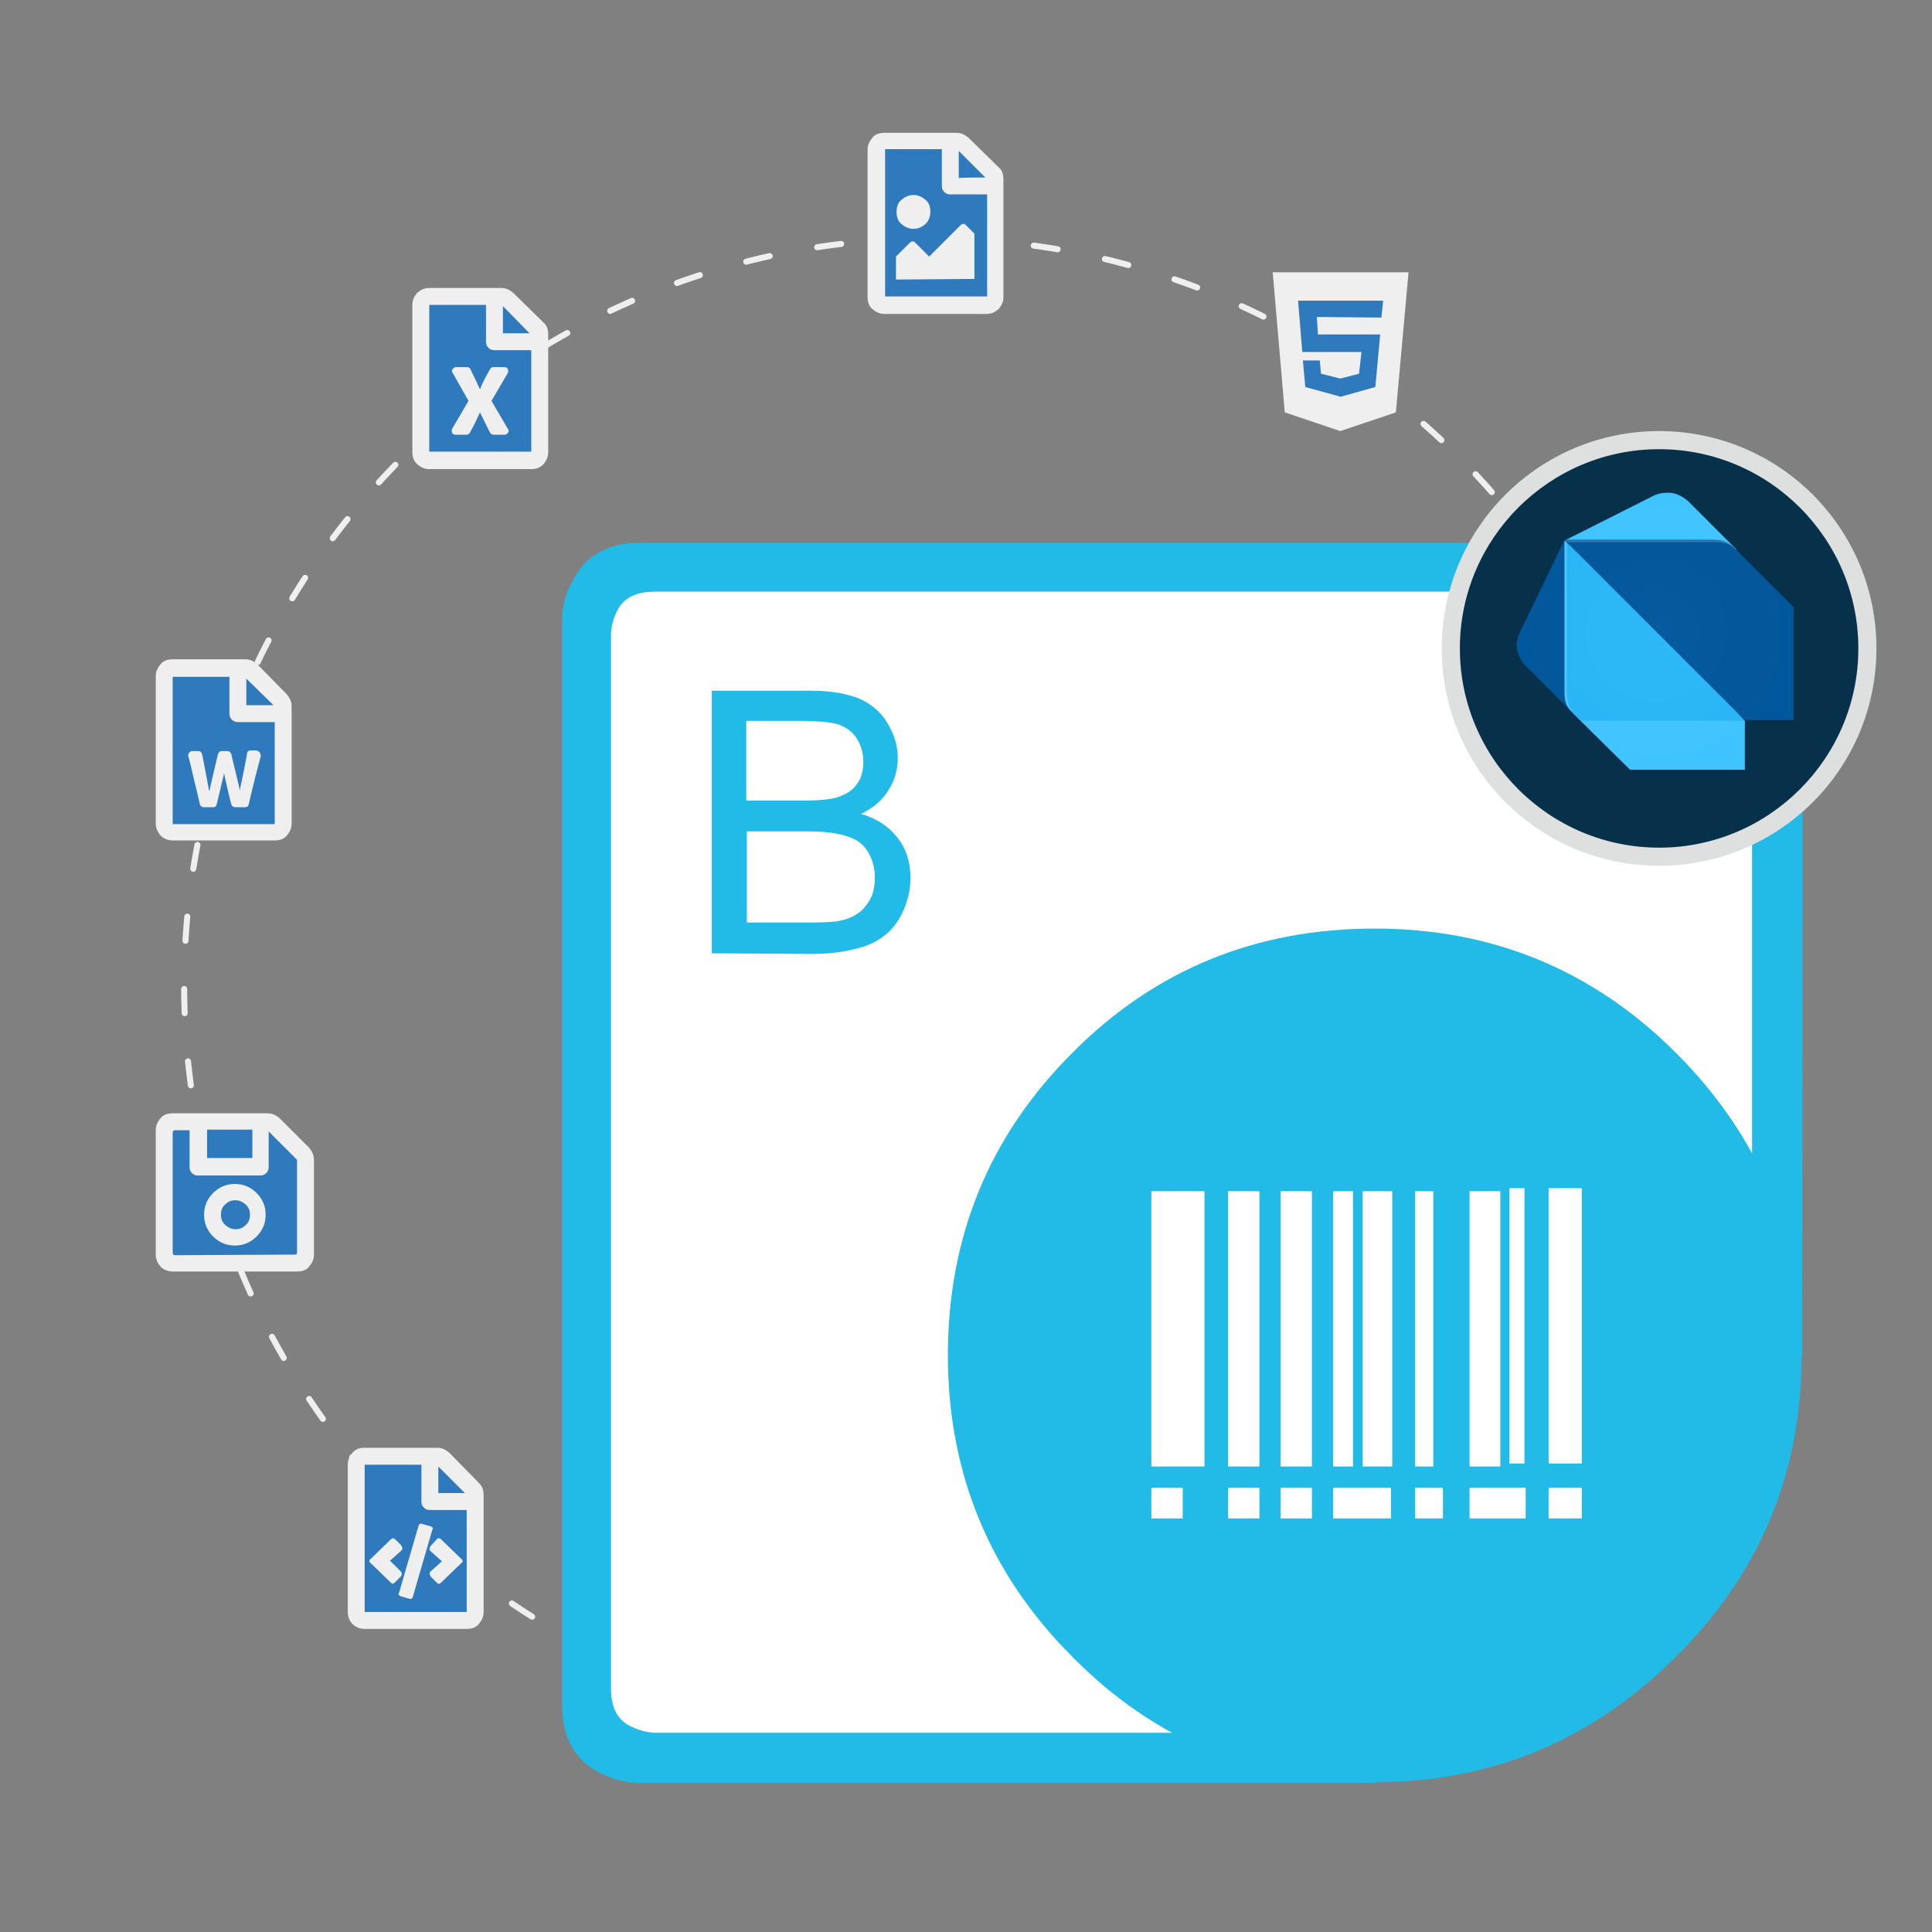
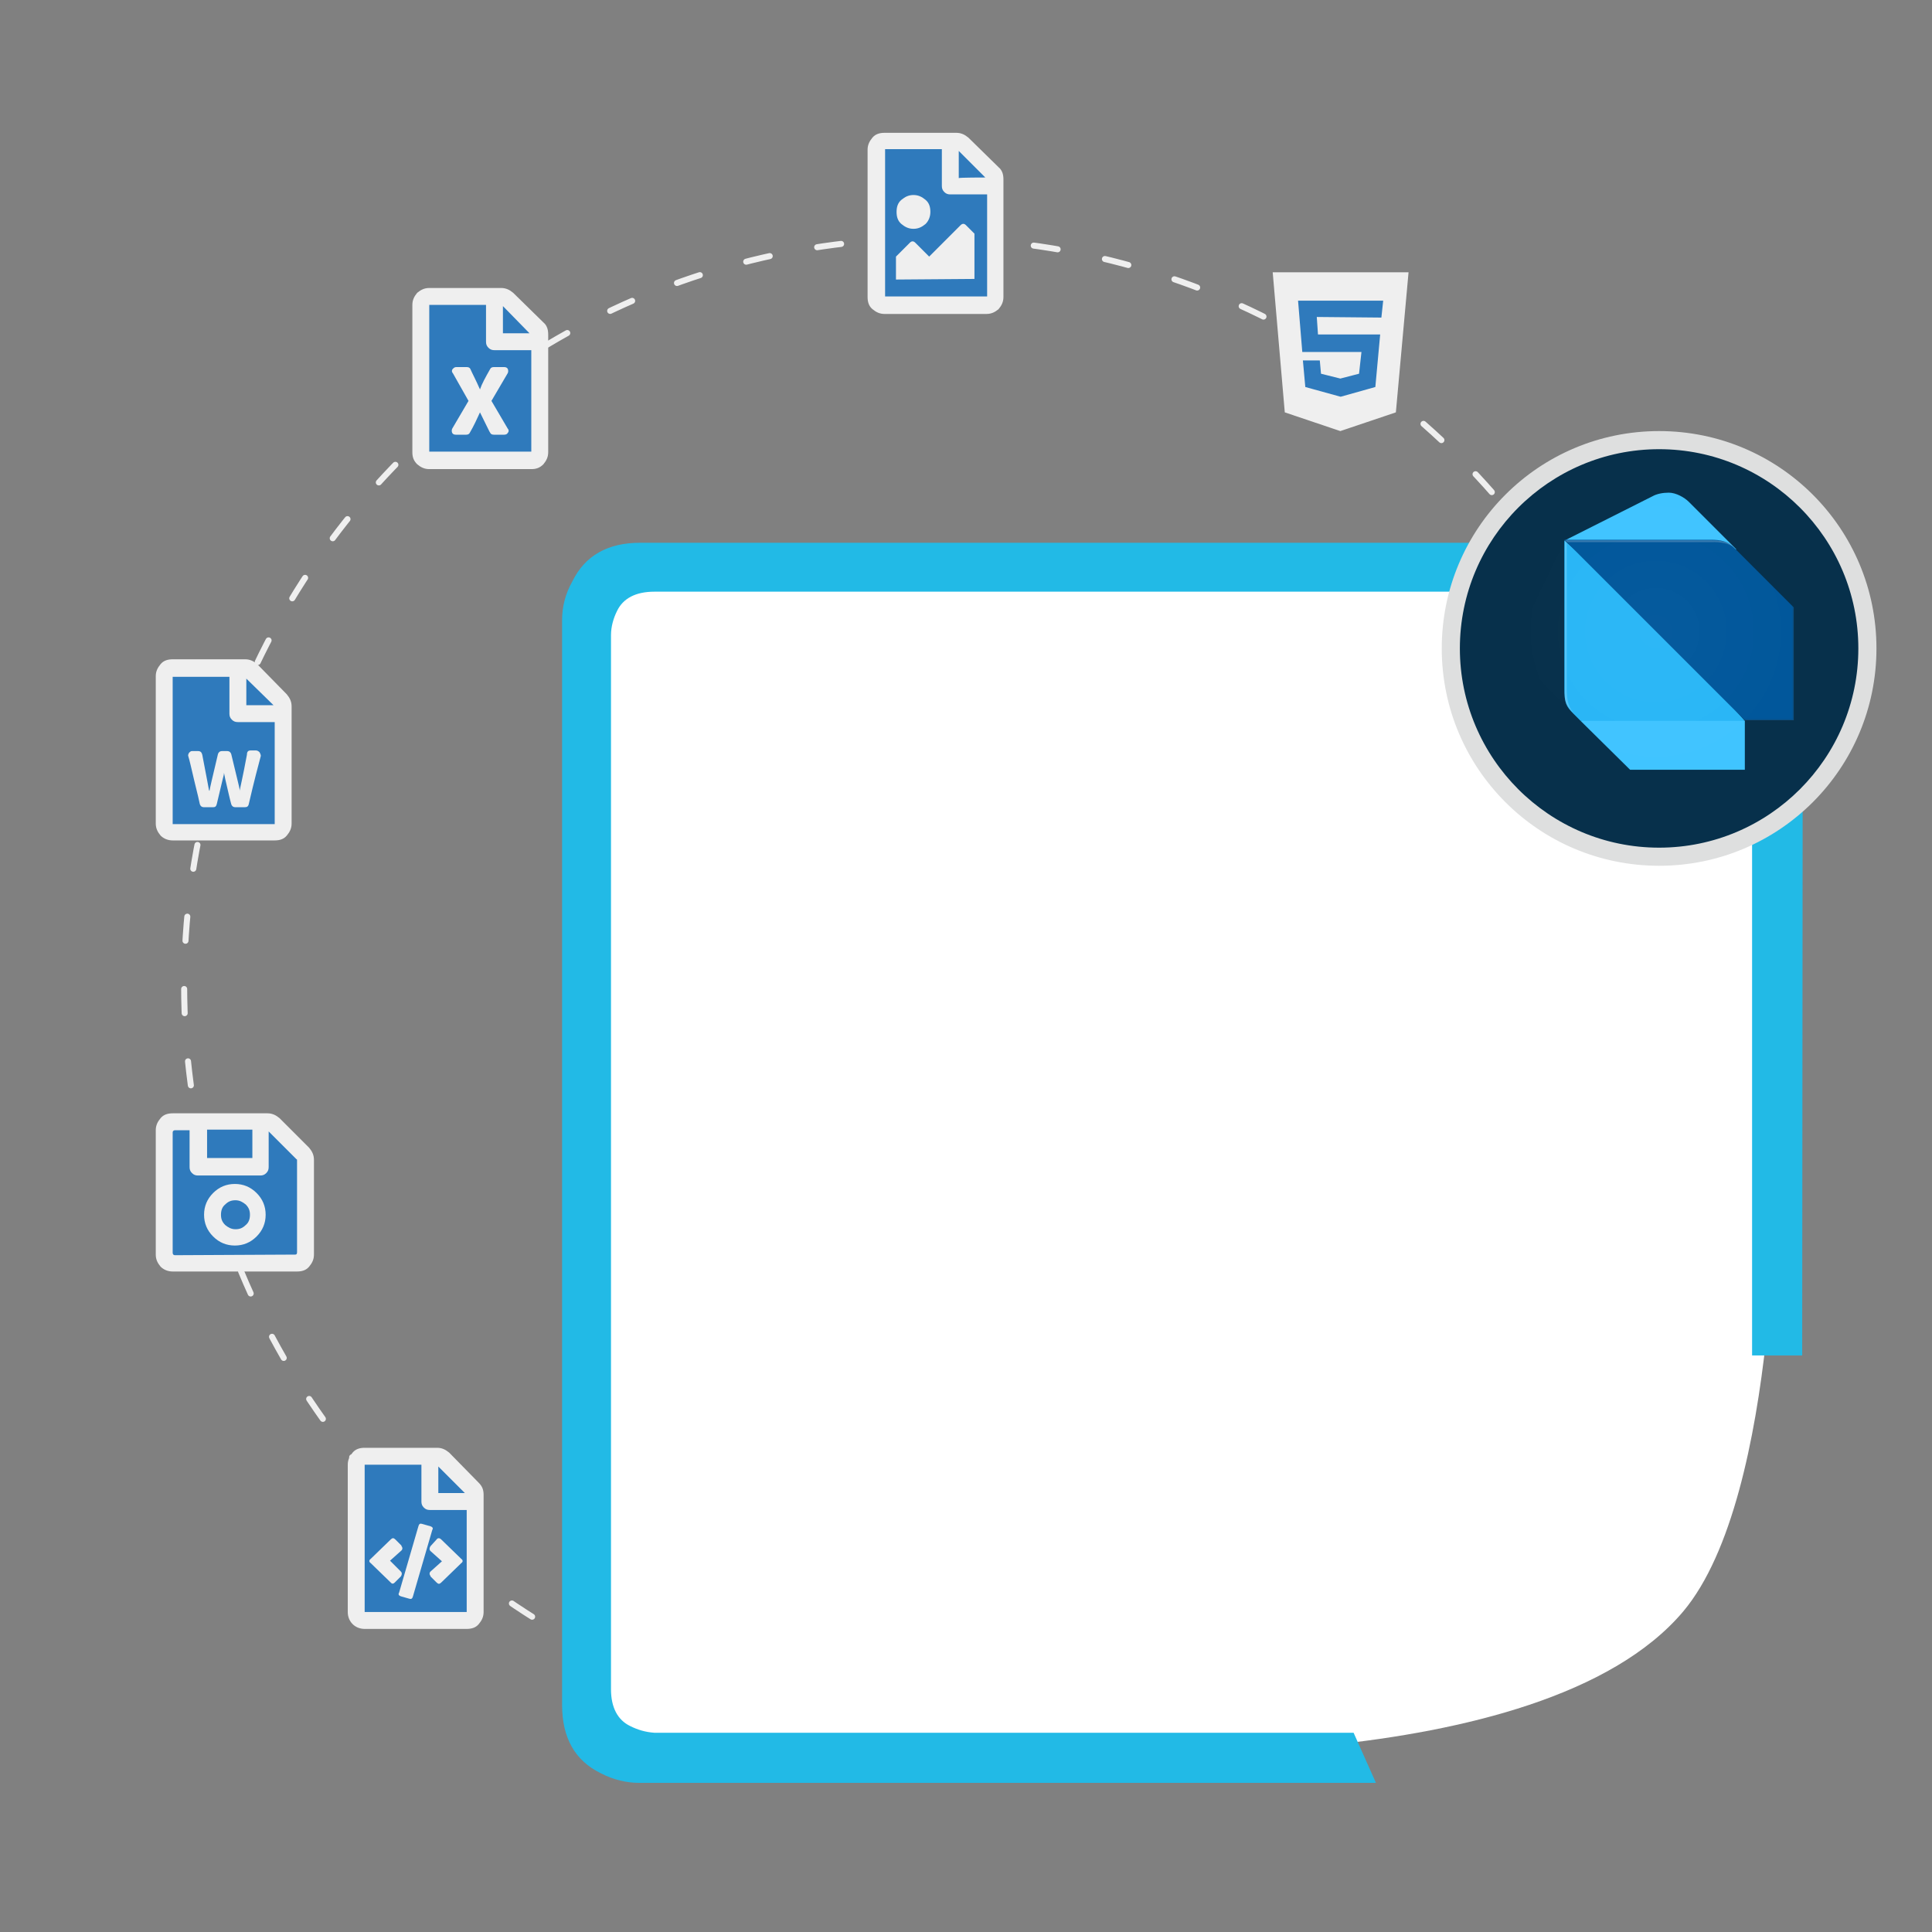
<svg xmlns="http://www.w3.org/2000/svg" version="1.1" id="Layer_1" x="0" y="0" viewBox="0 0 320 320" style="enable-background:new 0 0 320 320" xml:space="preserve">
  <rect x="0" y="0" width="320" height="320" fill="#808080" stroke="none" />
  <style>.st1{fill:#fff}.st2{fill-rule:evenodd;clip-rule:evenodd;fill:#22bae6}.st4{fill:#2f7abc}.st5{fill:#efefef}.st8{fill:#01579b}.st9{fill:#40c4ff}.st11{opacity:.2;fill:#fff;enable-background:new}</style>
  <circle cx="154.2" cy="163.2" r="123.7" style="fill:none;stroke:#efefef;stroke-linecap:round;stroke-linejoin:round;stroke-miterlimit:10;stroke-dasharray:4,8" />
  <g id="BarCode">
    <path class="st1" d="M278.8 266.9c-23.7 28.1-99.3 23.2-99.3 23.2H98V96.4h196.1v94.9c0-.1.9 56.3-15.3 75.6z" />
-     <path class="st2" d="M157 224.5c0-19.6 6.8-36.3 20.6-50.1 13.7-13.8 30.4-20.6 50.1-20.6 19.4 0 36.1 6.8 49.9 20.6s20.8 30.4 20.8 50.1c0 19.5-6.9 36.1-20.8 49.9-13.8 13.8-30.5 20.8-49.9 20.8-19.7 0-36.4-6.9-50.1-20.8-13.7-13.7-20.6-30.4-20.6-49.9" />
    <path class="st2" d="M298.5 224.5h-8.3V105.2c0-3-1.1-5.1-3.3-6.2-.8-.4-1.7-.7-2.7-.8L283 98H108.4c-3.1 0-5.2 1.1-6.2 3.2-.6 1.2-1 2.6-1 4v174.6c0 3 1.1 5.1 3.2 6.1 1.2.6 2.5 1 4 1.1h115.8l3.7 8.3h-122c-2.1 0-4.3-.5-6.4-1.6-4.3-2.1-6.4-5.9-6.4-11.3V102.7c0-2.1.5-4.3 1.7-6.4 2.1-4.3 5.9-6.4 11.2-6.4h179.8l2 .2c1.6.2 3.1.7 4.4 1.4 4.3 2.1 6.4 5.9 6.4 11.2l-.1 121.8z" />
-     <path d="M117.9 157.9v-43.5h16.4c3.3 0 6 .5 8 1.3 2 .9 3.6 2.2 4.7 4.1 1.1 1.8 1.7 3.7 1.7 5.8 0 1.8-.5 3.7-1.5 5.2-1 1.7-2.5 3-4.6 4 2.7.8 4.6 2.1 6.1 4 1.4 1.8 2.1 4 2.1 6.6 0 2.1-.5 4-1.3 5.7s-1.9 3.1-3.2 4c-1.3 1-2.9 1.7-4.8 2.1-1.9.5-4.3.8-7 .8l-16.6-.1zm5.8-25.3h9.4c2.6 0 4.4-.2 5.5-.5 1.4-.5 2.6-1.1 3.3-2.2.8-1 1.1-2.3 1.1-3.8 0-1.4-.4-2.7-1.1-3.8-.7-1.1-1.7-1.8-3-2.3-1.3-.4-3.5-.6-6.6-.6h-8.7v13.2h.1zm0 20.2h10.9c1.8 0 3.2-.1 4-.2 1.3-.2 2.4-.6 3.3-1.2.9-.5 1.6-1.4 2.2-2.4.6-1.1.8-2.3.8-3.7 0-1.6-.4-3-1.2-4.3s-2-2.1-3.5-2.5c-1.4-.5-3.6-.8-6.4-.8h-10.1v15.1z" style="fill:#22bae6" />
    <g id="Bars_4_">
      <path class="st1" d="M190.7 197.3h8.8v45.6h-8.8zM203.4 197.3h5.2v45.6h-5.2zM212.1 197.3h5.2v45.6h-5.2zM220.8 197.3h3.3v45.6h-3.3zM225.7 197.3h4.9v45.6h-4.9zM234.4 197.3h3v45.6h-3zM243.4 197.3h5.1v45.6h-5.1zM250 196.8h2.5v45.6H250zM256.5 196.8h5.5v45.6h-5.5zM256.5 246.4h5.5v5.1h-5.5zM243.4 246.4h9.3v5.1h-9.3zM234.4 246.4h4.6v5.1h-4.6zM212.1 246.4h5.2v5.1h-5.2zM190.7 246.4h5.2v5.1h-5.2zM203.4 246.4h5.2v5.1h-5.2zM220.8 246.4h9.6v5.1h-9.6z" />
    </g>
  </g>
  <path class="st4" d="m212.9 47.1 18.3 1.1-1.4 17-7.2 5-7.2-3.5zM159.3 50.4h4.1l1.4-3.3.6-19.4-6.6-3.8h-12.5l-1 14.2.5 11.9zM89 54.9l-6.9-6.2-11.7.4-.5 25.8.8.9H89zM46.5 116.5l-6.2-6.2H28.1v26.9l18.4.4zM51 191.1l-6.1-5.5-16.2-.3-1.5 1.8v21.6l23.3.4zM78.8 247.1l-6-6-14.4-.4.6 27.3h18.7z" />
  <g>
    <path class="st5" d="M210.8 45.1h22.5l-2.1 23.2-9.2 3.1-9.2-3.1-2-23.2zm18 7.5.3-2.8H215l.7 8.5h9.8l-.4 3.6-3.1.8-3.2-.8-.2-2.2h-2.8l.4 4.4 5.8 1.6h.1l5.7-1.6.8-8.7h-10.3l-.2-2.9 10.7.1zM165.4 27.7c.6.5.8 1.2.8 2v19.5c0 .8-.3 1.4-.8 2-.6.5-1.2.8-2 .8h-16.9c-.8 0-1.4-.3-2-.8s-.8-1.2-.8-2V24.8c0-.8.3-1.4.8-2s1.2-.8 2-.8h11.9c.8 0 1.4.3 2 .8l5 4.9zm-18.8 21.4h16.9V32.2h-6.1c-.4 0-.7-.1-1-.4-.3-.3-.4-.6-.4-1v-6.1h-9.4v24.4zm2.7-16c.6-.5 1.2-.8 2-.8s1.4.3 2 .8.8 1.2.8 2-.3 1.5-.8 2c-.6.5-1.2.8-2 .8s-1.4-.3-2-.8-.8-1.2-.8-2 .2-1.5.8-2zm-.9 13.2v-3.8l2.3-2.3c.3-.3.6-.3.9 0l2.3 2.3 5.2-5.2c.3-.3.6-.3.9 0l1.4 1.4v7.5l-13 .1zm14.8-16.9-4.4-4.4v4.5c0-.1 4.4-.1 4.4-.1zM90 53.4c.6.5.8 1.2.8 2v19.5c0 .8-.3 1.4-.8 2-.6.6-1.2.8-2 .8H71.1c-.8 0-1.4-.3-2-.8-.6-.6-.8-1.2-.8-2V50.5c0-.8.3-1.4.8-2 .6-.5 1.2-.8 2-.8H83c.8 0 1.4.3 2 .8l5 4.9zM71.1 74.8H88V58h-6.1c-.4 0-.7-.1-1-.4-.3-.3-.4-.6-.4-1v-6.1h-9.4v24.3zm12.4-14c.3 0 .5.1.6.3s.1.5 0 .7c-1.4 2.4-2.3 3.9-2.7 4.6l2.7 4.6c.2.2.2.5 0 .7-.1.2-.3.3-.6.3h-1.7c-.3 0-.5-.1-.6-.3-.1-.1-.6-1.2-1.7-3.4-.5 1.1-1 2.2-1.7 3.4-.1.2-.3.3-.6.3h-1.7c-.3 0-.5-.1-.6-.3-.1-.2-.1-.5 0-.7l2.7-4.6-2.6-4.6c-.2-.2-.2-.5 0-.7s.3-.3.6-.3h1.7c.3 0 .5.1.6.3.3.7.9 1.8 1.6 3.4.3-.9.9-2 1.7-3.4.1-.2.3-.3.6-.3h1.7zm4.2-5.6-4.4-4.5v4.5h4.4zM47.5 115c.5.6.8 1.2.8 2v19.4c0 .8-.3 1.4-.8 2s-1.2.8-2 .8H28.6c-.8 0-1.5-.3-2-.8-.5-.6-.8-1.2-.8-2V112c0-.8.3-1.4.8-2s1.2-.8 2-.8h12c.8 0 1.4.3 2 .8l4.9 5zm-18.9 21.5h16.9v-16.9h-6.1c-.4 0-.7-.1-1-.4s-.4-.6-.4-1v-6.1h-9.4v24.4zm12.9-12.2h.9c.2 0 .4.1.6.3.1.2.2.4.2.6-.4 1.5-1.1 4.1-2 8-.1.4-.3.5-.7.5H39c-.4 0-.6-.2-.7-.5-.3-1.1-.6-2.5-1-4.2l-.2-1c0 .3-.1.6-.2 1l-1 4.2c-.1.4-.3.5-.6.5h-1.5c-.4 0-.6-.2-.7-.5-.1-.5-.4-1.8-.9-3.8-.5-2.1-.8-3.5-1-4.1-.1-.2 0-.4.1-.6.2-.2.3-.3.5-.3h1c.4 0 .6.2.7.6.7 3.7 1.1 5.7 1.1 5.8 0 0 0 .1.1.2 0-.2.5-2.3 1.4-6.1.1-.3.3-.5.7-.5h.8c.4 0 .6.2.7.5.9 3.8 1.4 5.7 1.4 5.9v.2c0-.2.5-2.2 1.2-6 0-.5.2-.7.6-.7zm3.8-7.5-4.5-4.4v4.4h4.5zM51.2 190.1c.5.6.8 1.2.8 2v15.7c0 .8-.3 1.4-.8 2s-1.2.8-2 .8H28.6c-.8 0-1.5-.3-2-.8-.5-.6-.8-1.2-.8-2v-20.6c0-.8.3-1.4.8-2s1.2-.8 2-.8h15.7c.8 0 1.4.3 2 .8l4.9 4.9zm-2.3 17.7c.2 0 .3-.1.3-.4v-15.2c0-.1 0-.2-.1-.2l-4.6-4.6v5.9c0 .4-.1.7-.4 1-.3.3-.6.4-1 .4H32.8c-.4 0-.7-.1-1-.4-.3-.3-.4-.6-.4-1v-6.1H29c-.2 0-.4.1-.4.4v19.9c0 .2.1.4.4.4l19.9-.1zm-13.6-10.2c1-1 2.2-1.5 3.6-1.5s2.6.5 3.6 1.5 1.5 2.2 1.5 3.6-.5 2.6-1.5 3.6-2.2 1.5-3.6 1.5-2.6-.5-3.6-1.5-1.5-2.2-1.5-3.6.5-2.6 1.5-3.6zm6.5-10.5h-7.5v4.7h7.5v-4.7zm-4.5 15.8c.5.4 1 .7 1.7.7s1.2-.2 1.7-.7c.5-.4.7-1 .7-1.7s-.2-1.2-.7-1.7c-.5-.4-1-.7-1.7-.7s-1.2.2-1.7.7c-.5.4-.7 1-.7 1.7s.2 1.2.7 1.7zM79.3 245.6c.6.6.8 1.2.8 2V267c0 .8-.3 1.4-.8 2s-1.2.8-2 .8H60.4c-.8 0-1.5-.3-2-.8s-.8-1.2-.8-2v-24.4c0-.8.3-1.4.8-2s1.2-.8 2-.8h12c.8 0 1.4.3 2 .8l4.9 5zm-2 21.4v-16.9h-6.1c-.4 0-.7-.1-1-.4-.3-.3-.4-.6-.4-1v-6.1h-9.4V267h16.9zm-10.9-6.7c.2.2.2.5 0 .8l-1 1c-.1.1-.2.2-.4.2-.1 0-.2-.1-.3-.2l-3.3-3.2c-.3-.2-.3-.5 0-.7l3.3-3.2c.3-.3.5-.3.8 0l1 1v.1c.2.2.2.5 0 .7l-1.9 1.7 1.8 1.8zm3.5-7.9 1.4.4c.3.1.5.3.3.6l-3.2 11c-.1.4-.3.5-.6.4l-1.4-.4c-.3-.1-.5-.3-.3-.6l3.2-11c.1-.4.3-.5.6-.4zm1.4 4.5c-.2-.2-.2-.5 0-.8l1-1.1c.2-.3.5-.3.8 0l3.3 3.2c.3.2.3.5 0 .7l-3.3 3.2c-.3.3-.5.3-.8 0l-1-1v-.1c-.2-.2-.2-.5 0-.7l1.9-1.7-1.9-1.7zm1.3-14v4.4H77l-4.4-4.4z" />
  </g>
  <g>
    <path d="M274.8 142c-19 0-34.5-15.5-34.5-34.5S255.8 73 274.8 73s34.5 15.5 34.5 34.5-15.4 34.5-34.5 34.5z" style="fill:#07304b" />
    <path d="M274.8 74.4c18.2 0 33 14.8 33 33s-14.8 33-33 33-33-14.8-33-33 14.8-33 33-33m0-3c-19.9 0-36 16.1-36 36s16.1 36 36 36 36-16.1 36-36-16.1-36-36-36z" style="fill:#dedfdf" />
    <g>
-       <path class="st8" d="m260.6 118.2-7.9-7.9c-.9-.9-1.5-2.3-1.5-3.6 0-.6.3-1.5.6-2.1l7.3-15.1 1.5 28.7z" />
      <path class="st9" d="m287.6 91-7.9-7.9c-.7-.7-2.1-1.5-3.3-1.5-1 0-2 .2-2.7.6l-14.5 7.3 28.4 1.5zM270 127.5h19v-8.1l-14.1-4.6-13.1 4.6z" />
      <path d="M259.1 114c0 2.4.3 3 1.5 4.2l1.2 1.2H289l-13.3-15.1-16.6-14.8V114z" style="fill:#29b6f6" />
      <path class="st8" d="M283.3 89.4h-24.2l29.9 29.9h8.1v-18.7l-9.7-9.7c-1.2-1.3-2.4-1.5-4.1-1.5z" />
      <path class="st11" d="M261 118.5c-1.2-1.2-1.5-2.4-1.5-4.5V89.8l-.3-.3V114c-.1 2-.1 2.6 1.8 4.5l.9.9-.9-.9z" />
      <path style="opacity:.2;fill:#263238;enable-background:new" d="M296.9 100.3v18.8h-8.1l.2.3h8.2v-18.7z" />
      <path class="st11" d="M287.6 91c-1.5-1.5-2.7-1.5-4.5-1.5h-23.8l.3.3h23.6c.7 0 3-.2 4.4 1.2z" />
      <radialGradient id="SVGID_1_" cx="274.262" cy="177.067" r="22.995" gradientTransform="translate(0 -72.467)" gradientUnits="userSpaceOnUse">
        <stop offset="0" style="stop-color:#fff;stop-opacity:.1" />
        <stop offset="1" style="stop-color:#fff;stop-opacity:0" />
      </radialGradient>
      <path d="m296.9 100.3-9.3-9.3-7.9-7.9c-.7-.7-2.1-1.5-3.3-1.5-1 0-2 .2-2.7.6l-14.5 7.3-7.3 15.1c-.3.5-.6 1.5-.6 2.1 0 1.3.6 2.7 1.5 3.6l7.1 7.2c.2.2.4.4.6.7l.3.3.9.9 7.9 7.9.3.3h19v-8.2h8.1v-18.7l-.1-.4z" style="opacity:.2;fill:url(#SVGID_1_);enable-background:new" />
    </g>
  </g>
</svg>